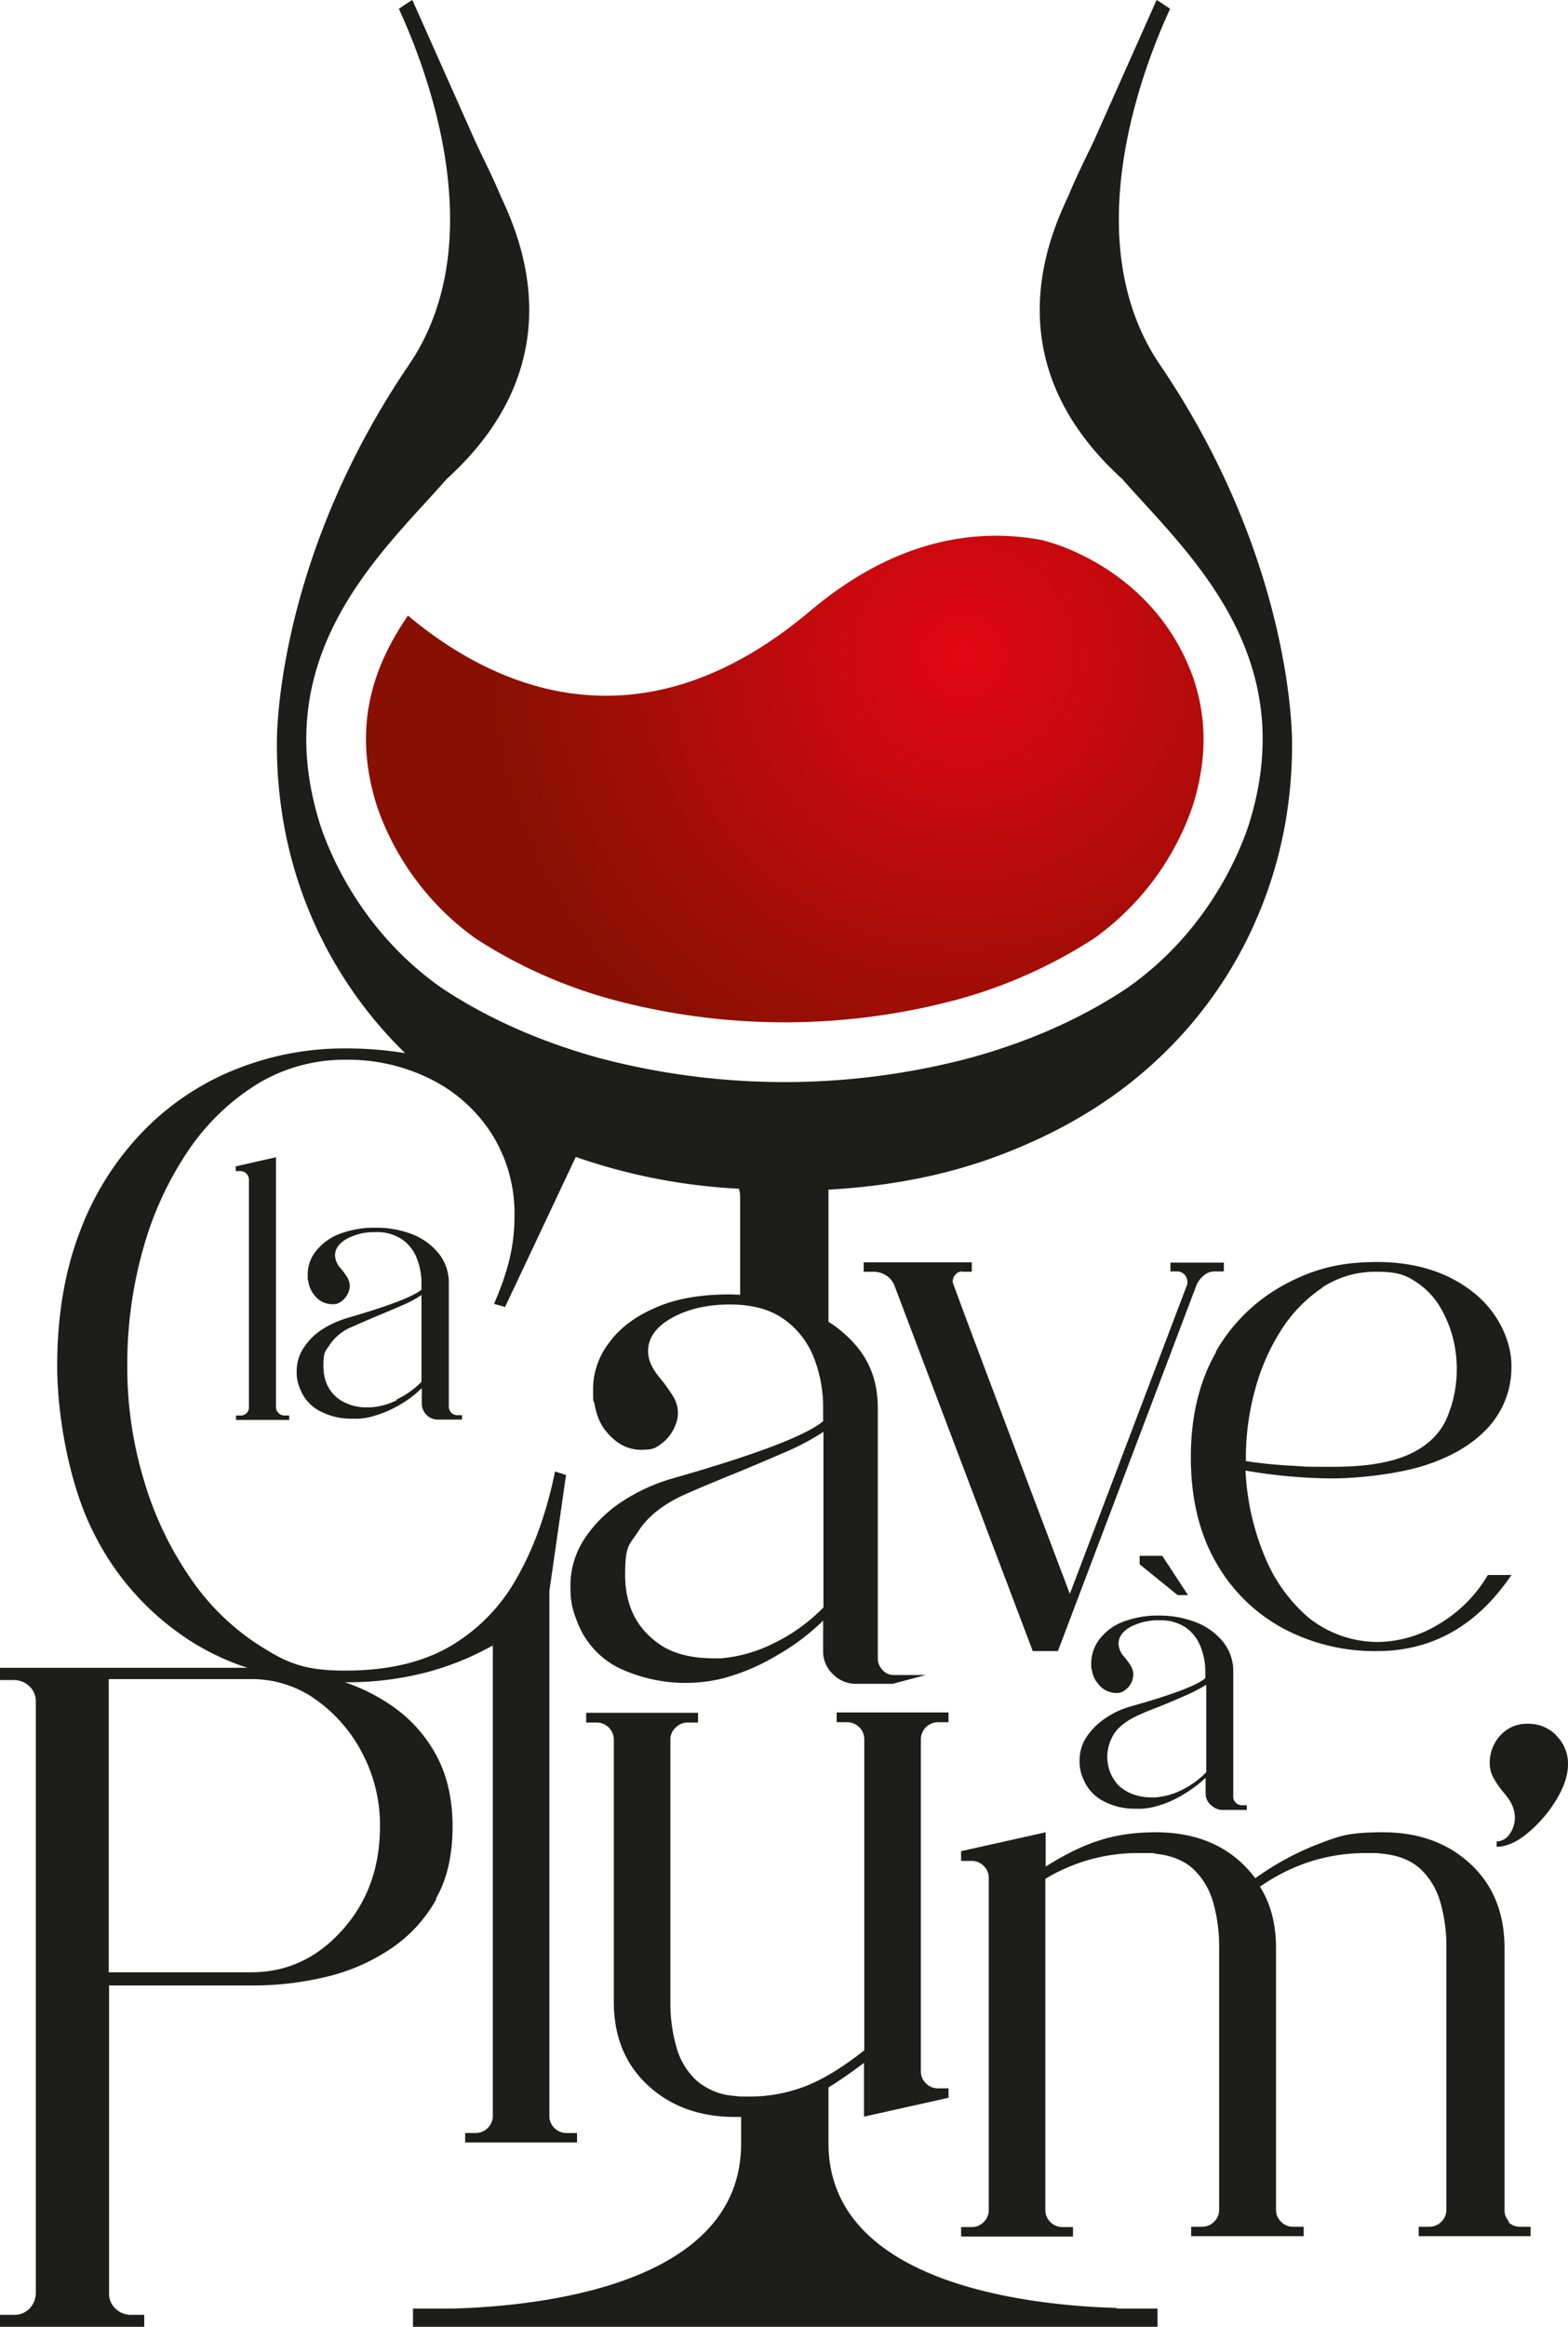
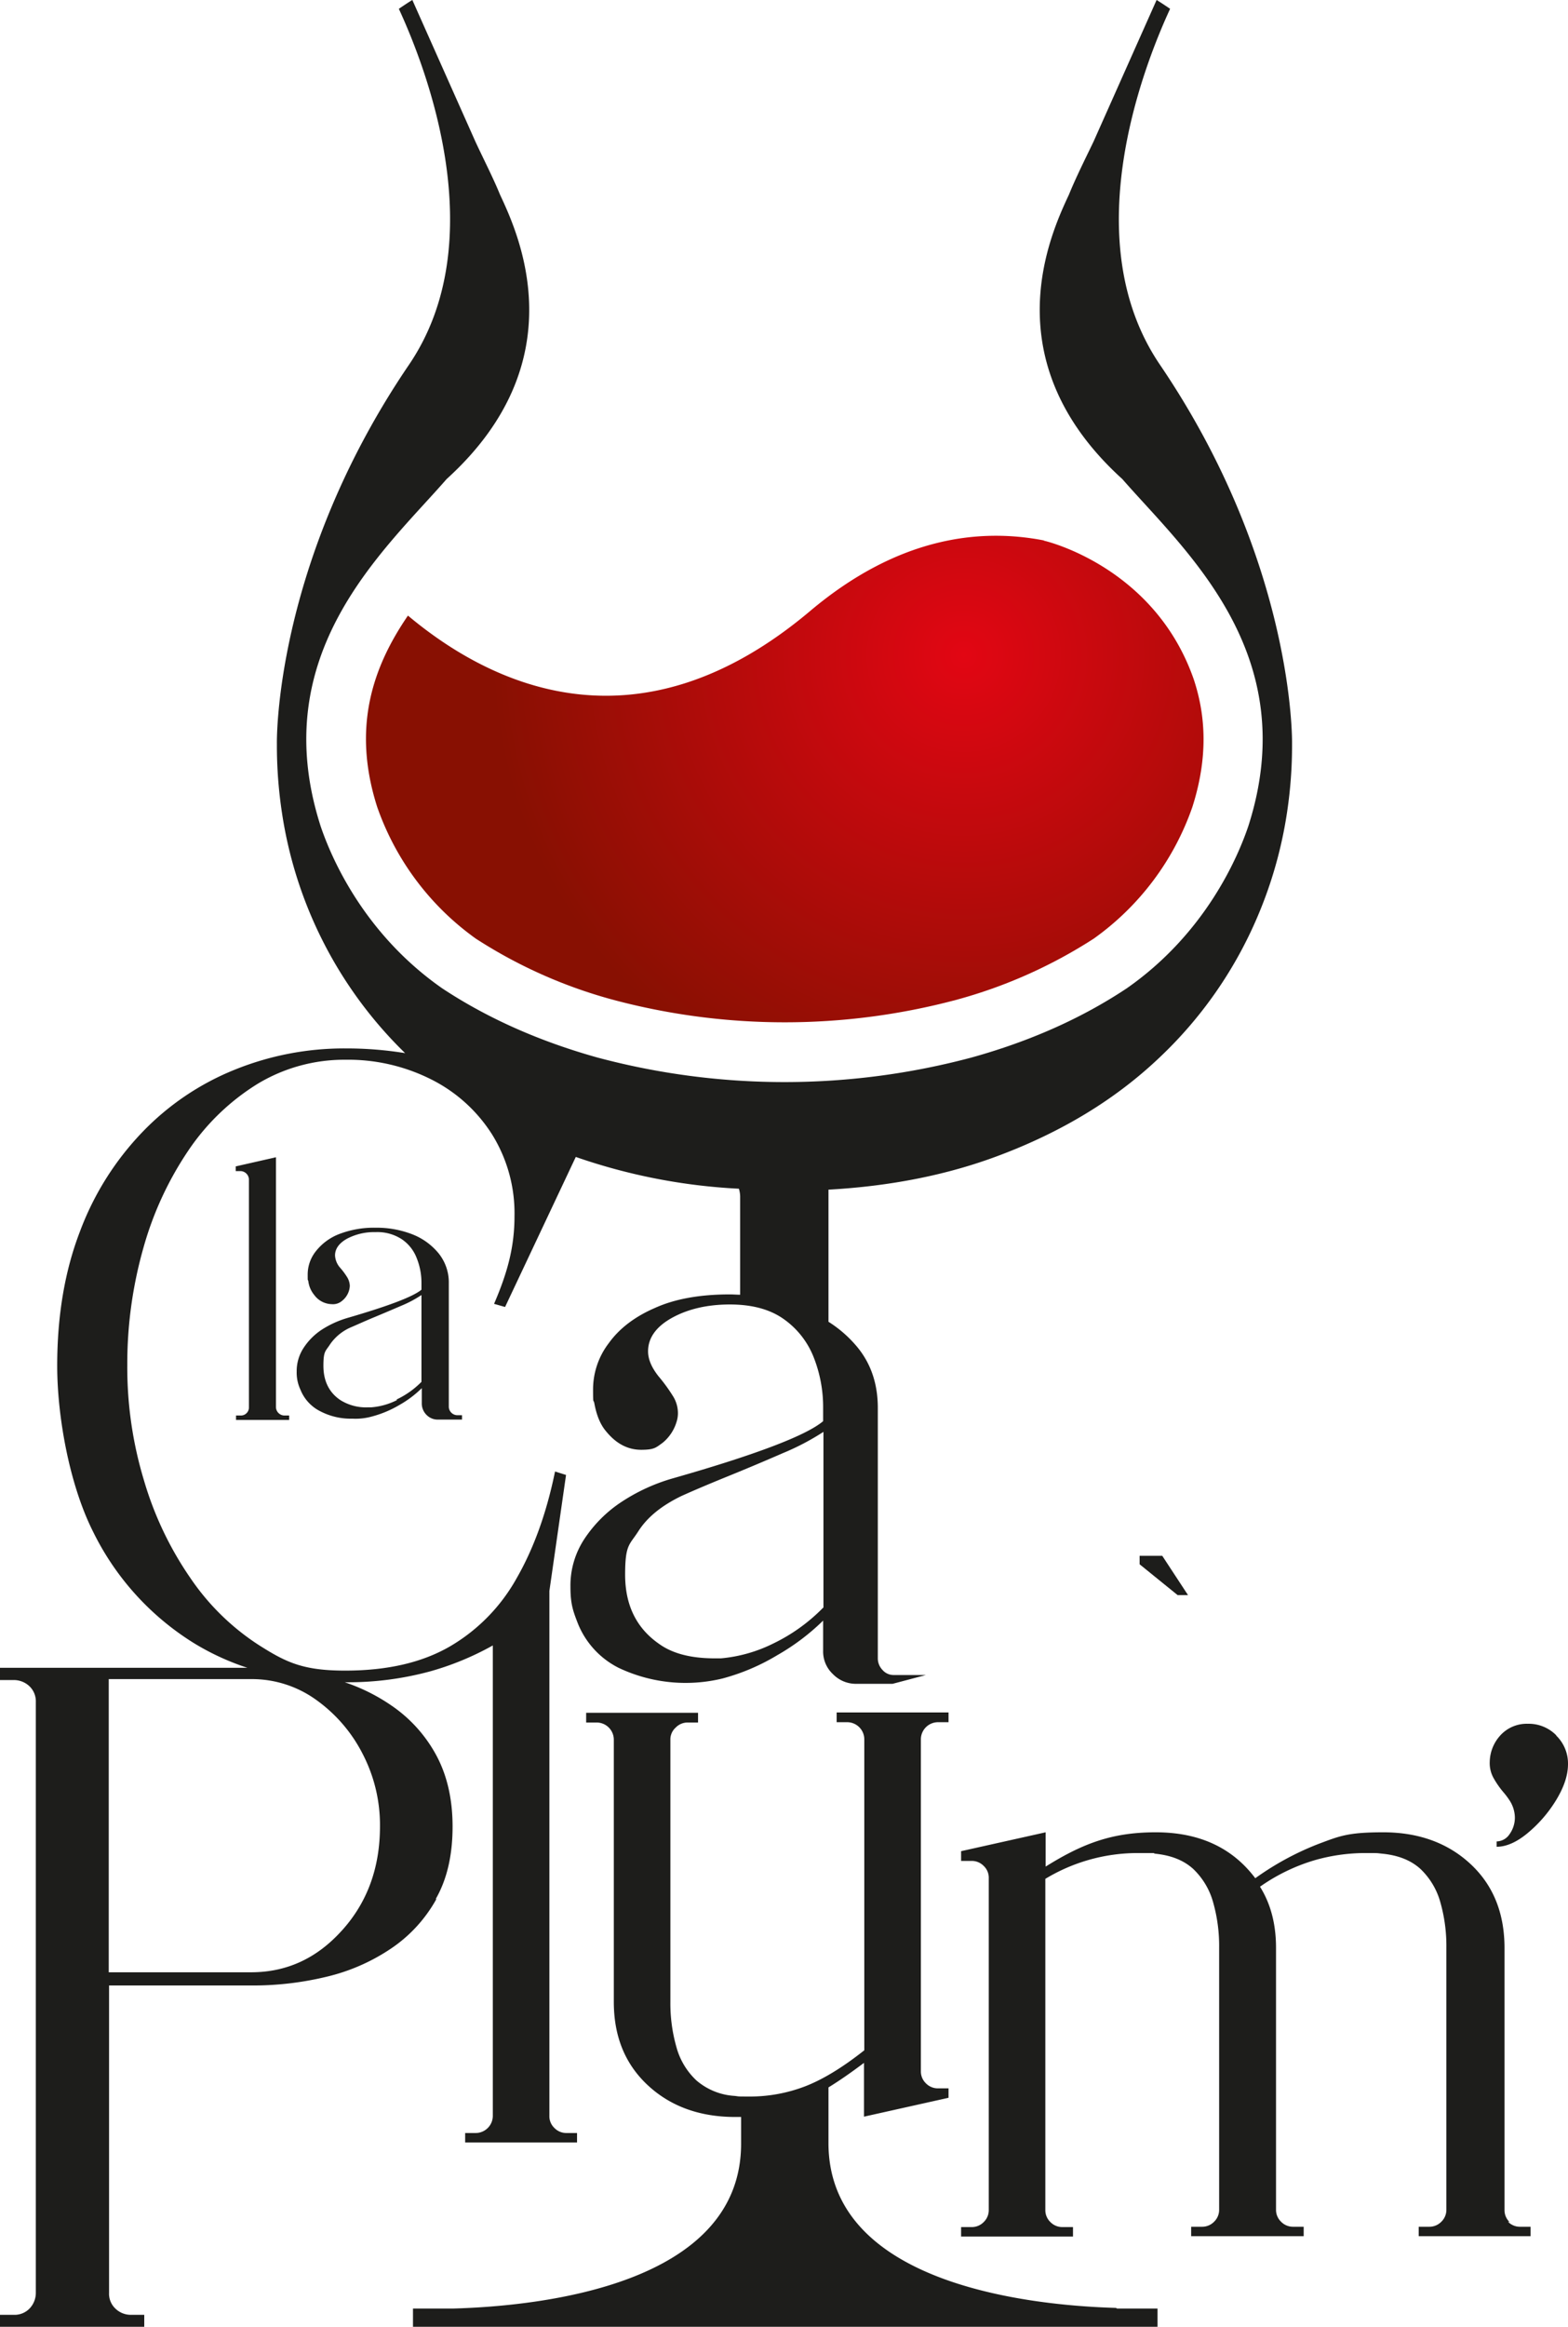
<svg xmlns="http://www.w3.org/2000/svg" width="498.9" height="739.7" viewBox="0 0 498.9 739.7">
  <defs>
    <radialGradient id="radial-gradient" cx="0.716" cy="0.258" r="0.952" gradientTransform="translate(0.3) scale(0.58 1)" gradientUnits="objectBoundingBox">
      <stop offset="0" stop-color="#e20613" />
      <stop offset="1" stop-color="#881002" />
    </radialGradient>
  </defs>
  <g id="Logo-CAVE-a-PLUM" transform="translate(-33.7 -34)">
    <g id="Groupe_1" data-name="Groupe 1">
-       <path id="Tracé_1" data-name="Tracé 1" d="M339.7,438.3h3.2v-3H308.5v3h3.1a7.537,7.537,0,0,1,4.1,1.2,6.76,6.76,0,0,1,2.6,3.2l44,116.2h8l44-116.1a7.668,7.668,0,0,1,2.3-3.2,5.072,5.072,0,0,1,3.5-1.4h3v-2.8h-17v2.8h2.1a3.25,3.25,0,0,1,2.4,1,3.523,3.523,0,0,1,.9,2.3c0,.8,0,.8-.2,1.2l-37.2,98q-37.35-98.7-37.3-99.2a3.337,3.337,0,0,1,.9-2.3,2.7,2.7,0,0,1,2.2-1Z" fill="#1d1d1b" />
-       <path id="Tracé_2" data-name="Tracé 2" d="M420.6,463.9c-5.3,9.2-8,20.4-8,33.4s2.7,24.2,8,33.4a53.977,53.977,0,0,0,21.4,21,61.945,61.945,0,0,0,29.8,7.2q26.4,0,42.8-24.2h-7.5a43.973,43.973,0,0,1-15.4,15.5,37.918,37.918,0,0,1-20,5.8,35.474,35.474,0,0,1-21.6-7.7,50.891,50.891,0,0,1-14.2-20,80.12,80.12,0,0,1-5.9-26.8,165.012,165.012,0,0,0,27.5,2.5c8.3,0,21.1-1.4,29.7-4.2s15.3-6.8,20.2-12.2a28.338,28.338,0,0,0,7.2-19.5c0-7.6-4.1-17-12.2-23.3q-12.15-9.6-30.6-9.6c-12.3,0-20.8,2.5-29.8,7.4a55.411,55.411,0,0,0-21.5,21.2Zm33.8-20.6a30.9,30.9,0,0,1,17.5-5c6.5,0,9.1,1.1,12.3,3.2a24.5,24.5,0,0,1,7.7,8,38.438,38.438,0,0,1,4.1,9.9,39.9,39.9,0,0,1,1.2,9,39.366,39.366,0,0,1-3.5,17.2c-2.3,4.7-6.3,8.4-12,10.9s-13.5,3.8-23.6,3.8-8,0-12.7-.3a151.609,151.609,0,0,1-15.3-1.5v-1.1a82.511,82.511,0,0,1,2.9-21.5,68.014,68.014,0,0,1,8.3-19,45.687,45.687,0,0,1,13.1-13.5Z" fill="#1d1d1b" />
      <path id="Tracé_3" data-name="Tracé 3" d="M172.4,637.6c3.6-6.3,5.3-14,5.3-22.9s-1.8-16.5-5.3-22.9a44.973,44.973,0,0,0-14.3-15.7,59.361,59.361,0,0,0-14.7-7.3h.2a99.4,99.4,0,0,0,27.1-3.5,91.205,91.205,0,0,0,19.8-8.2V706.6a5.463,5.463,0,0,1-5.5,5.5h-3.3v3h35.6v-3H214a5.284,5.284,0,0,1-3.9-1.6,5.132,5.132,0,0,1-1.6-3.9V539.8l5.3-36.9-3.5-1.1c-2.7,13.2-6.8,24.5-12.2,33.9a57.476,57.476,0,0,1-21.4,21.8c-8.9,5.1-19.9,7.6-33.2,7.6s-18.7-2.6-27.1-7.9a76.392,76.392,0,0,1-22.1-21.5,107.817,107.817,0,0,1-14.8-31.1A123.691,123.691,0,0,1,74.2,468a134.748,134.748,0,0,1,5.1-37.2,106.363,106.363,0,0,1,14.3-31,72.593,72.593,0,0,1,22-21.2,53.367,53.367,0,0,1,28-7.7,58.83,58.83,0,0,1,27.4,6.3,48.731,48.731,0,0,1,19.3,17.5,47.454,47.454,0,0,1,7.1,25.9c0,9.8-2.2,17.9-6.5,27.9l3.5,1,22.5-47.7a186.073,186.073,0,0,0,51.9,10.1,9.269,9.269,0,0,1,.4,2.4v31.3c-1.1,0-2.2-.1-3.3-.1-9.4,0-17.4,1.4-23.8,4.3-6.5,2.8-11.4,6.6-14.7,11.2a24.178,24.178,0,0,0-5,14.7c0,5.2.1,2.9.4,4.4.7,3.8,1.9,6.8,3.8,9,3.2,3.9,6.9,5.8,11.1,5.8s4.7-.7,6.8-2.2a13.6,13.6,0,0,0,4.5-6.8,8.842,8.842,0,0,0,.4-2.7,10.206,10.206,0,0,0-1.6-5.4,53.927,53.927,0,0,0-4.6-6.3c-2.2-2.8-3.3-5.4-3.3-7.9,0-4.3,2.6-7.9,7.7-10.7s11.3-4.2,18.3-4.2,12.7,1.5,17.1,4.6a26.818,26.818,0,0,1,9.6,12.2,43.071,43.071,0,0,1,3,16.1v4.2c-5.3,4.5-21.2,10.6-47.9,18.2a59.211,59.211,0,0,0-16.3,7.5,41.434,41.434,0,0,0-11.8,11.8,26.914,26.914,0,0,0-4.4,15.1c0,5.5.8,7.7,2.4,11.8a27.118,27.118,0,0,0,12.9,14,49.764,49.764,0,0,0,33.1,3.4,67.29,67.29,0,0,0,17.4-7.4,71.242,71.242,0,0,0,14.6-11v9.6a9.82,9.82,0,0,0,3.1,7.4,10.2,10.2,0,0,0,7.4,3.1h11.6l10.6-2.8H318.1a4.649,4.649,0,0,1-3.6-1.6,5.3,5.3,0,0,1-1.5-3.7V481.6c0-7.5-2.1-13.9-6.4-19.2a38.592,38.592,0,0,0-9.3-8.2v-42c19.8-1.1,37.9-4.7,54.1-10.8,20-7.5,36.9-17.7,50.8-30.8a133.178,133.178,0,0,0,31.7-45.4,135.6,135.6,0,0,0,9.3-32.9h0a142.529,142.529,0,0,0,1.6-21.8h0s1.1-57-42-120.5C376.1,110.8,397,56.3,406,36.8c-3.7-2.5-4.3-2.8-4.3-2.8L381.6,79.1c-2.7,5.6-5.6,11.4-7.8,16.8-5.8,12.4-24.6,52.7,17,90.4,19.9,22.8,57.7,55.4,40.1,110.3-3.3,9.8-13.6,34.1-38.7,51.6q-21.45,14.25-49.4,22a230.839,230.839,0,0,1-119,0q-27.9-7.8-49.4-22c-25.1-17.5-35.4-41.8-38.7-51.6-17.6-54.9,20.2-87.5,40.1-110.3,41.6-37.7,22.8-78,17-90.4-2.2-5.4-5.2-11.2-7.8-16.8L164.9,34s-.6.3-4.3,2.8c9,19.5,29.9,74,3.2,113.2-43.2,63.5-42,120.5-42,120.5h0a142.53,142.53,0,0,0,1.6,21.8h0a134.35,134.35,0,0,0,39.2,76.5,117.01,117.01,0,0,0-19-1.5,92.843,92.843,0,0,0-35.3,6.8A84.443,84.443,0,0,0,79,393.9a92.05,92.05,0,0,0-19.9,31.7q-7.2,18.75-7.2,42.6c0,15.9,3.8,37.6,11.4,52.7a86.466,86.466,0,0,0,32,35.4,80.531,80.531,0,0,0,17.1,7.9H33.7v3.9h4.4a7.2,7.2,0,0,1,5,2,6.634,6.634,0,0,1,2,5V762.9a7.2,7.2,0,0,1-2,5,6.634,6.634,0,0,1-5,2H33.7v3.8H79.6v-3.8H75.4a7.028,7.028,0,0,1-5-2,6.488,6.488,0,0,1-2-5V665.2h45.3a99.814,99.814,0,0,0,24-2.8,62.409,62.409,0,0,0,20.5-9,45.461,45.461,0,0,0,14.3-15.6Zm123.2-92.5a56.421,56.421,0,0,1-15.9,11.4,46.681,46.681,0,0,1-16.6,4.7h-2c-7.5,0-13.4-1.5-17.7-4.6-7.2-5-10.8-12.3-10.8-22s1.4-9.4,4.2-13.8,7.3-8.1,13.7-11.2c4.2-1.9,9.2-4,15.1-6.4s11.6-4.8,17.1-7.2a79.361,79.361,0,0,0,13-6.8v55.9ZM142.5,647.7c-8,8.9-17.6,13.3-28.9,13.3H68.3V567.8h45.3a34.944,34.944,0,0,1,20.7,6.6,47.62,47.62,0,0,1,14.8,17.2,49.086,49.086,0,0,1,5.5,23q0,19.65-12,33Z" fill="#1d1d1b" />
      <path id="Tracé_4" data-name="Tracé 4" d="M514,740.4a5.222,5.222,0,0,1-1.6-3.8V653.3q0-16.65-10.8-26.7c-7.2-6.7-16.5-10.1-27.8-10.1s-13.9,1.2-20.6,3.7a90.664,90.664,0,0,0-20.1,10.9c-7.3-9.7-17.8-14.6-31.7-14.6s-23.3,3.6-35,10.9V616.5l-26.9,6v3.1h3.3a5.284,5.284,0,0,1,3.9,1.6,5.132,5.132,0,0,1,1.6,3.9V736.6a5.222,5.222,0,0,1-1.6,3.8,5.284,5.284,0,0,1-3.9,1.6h-3.3v3h35.6v-3h-3.3a5.284,5.284,0,0,1-3.9-1.6,5.222,5.222,0,0,1-1.6-3.8V631.3a56.753,56.753,0,0,1,29-8.2c9.9,0,4,0,5.9.2,5.1.5,9.1,2.1,12.1,4.8a23.132,23.132,0,0,1,6.4,10.7,50.676,50.676,0,0,1,1.9,14.4v83.3a5.222,5.222,0,0,1-1.6,3.8,5.284,5.284,0,0,1-3.9,1.6h-3.4v3h35.8v-3h-3.3a5.284,5.284,0,0,1-3.9-1.6,5.222,5.222,0,0,1-1.6-3.8V653.2c0-7.5-1.7-14-5.1-19.4a59.5,59.5,0,0,1,17.3-8.4,58.491,58.491,0,0,1,15.7-2.3c5.1,0,3.9,0,5.9.2,5.1.5,9.1,2.1,12.1,4.8a23.132,23.132,0,0,1,6.4,10.7,50.676,50.676,0,0,1,1.9,14.4v83.3a5.222,5.222,0,0,1-1.6,3.8,5.284,5.284,0,0,1-3.9,1.6h-3.3v3h35.6v-3h-3.3a5.284,5.284,0,0,1-3.9-1.6Z" fill="#1d1d1b" />
      <path id="Tracé_5" data-name="Tracé 5" d="M528.9,585.7a12.293,12.293,0,0,0-9.1-3.7,11.356,11.356,0,0,0-9,4,12.788,12.788,0,0,0-3.1,8.1,9.7,9.7,0,0,0,1.3,5.3,27.961,27.961,0,0,0,3,4.3,23.481,23.481,0,0,1,1.9,2.5,10.288,10.288,0,0,1,1.8,5.6,9.048,9.048,0,0,1-1.7,5.3,5.026,5.026,0,0,1-4.1,2.3v1.7c3,0,6.3-1.4,9.8-4.3a42.027,42.027,0,0,0,9.1-10.5c2.5-4.1,3.8-7.9,3.8-11.5a12.383,12.383,0,0,0-3.8-9.1Z" fill="#1d1d1b" />
      <path id="Tracé_6" data-name="Tracé 6" d="M396.3,531.3l12.1,9.8h3.3l-8.2-12.5h-7.2Z" fill="#1d1d1b" />
-       <path id="Tracé_7" data-name="Tracé 7" d="M419.1,607.9a5.135,5.135,0,0,0,3.7,1.5h7.6v-1.5h-1.6a2.925,2.925,0,0,1-1.9-.8,2.56,2.56,0,0,1-.8-1.9V565.6a15.014,15.014,0,0,0-3.2-9.6,20.879,20.879,0,0,0-8.5-6.2,31.787,31.787,0,0,0-11.8-2.2,31.217,31.217,0,0,0-11.9,2.1,16.977,16.977,0,0,0-7.3,5.6,12.678,12.678,0,0,0-2.5,7.4c0,2.7,0,1.4.2,2.1a8.524,8.524,0,0,0,2,4.5,7.226,7.226,0,0,0,5.5,2.9,4.206,4.206,0,0,0,3.3-1.1,5.98,5.98,0,0,0,2.2-3.4,6.752,6.752,0,0,0,.2-1.4,5.6,5.6,0,0,0-.8-2.7,22.086,22.086,0,0,0-2.3-3.1,6.426,6.426,0,0,1-1.6-4c0-2.1,1.3-3.9,3.8-5.3a18.816,18.816,0,0,1,9.1-2.1,14.5,14.5,0,0,1,8.5,2.3,13.46,13.46,0,0,1,4.7,6.1,21.464,21.464,0,0,1,1.5,8v2c-2.6,2.3-10.6,5.3-23.8,9a27.429,27.429,0,0,0-8.1,3.8,22.07,22.07,0,0,0-5.9,5.9,13.412,13.412,0,0,0-2.2,7.5,13.2,13.2,0,0,0,1.2,5.9,13.653,13.653,0,0,0,6.4,7,20.936,20.936,0,0,0,10.1,2.4,20.066,20.066,0,0,0,6.4-.7,32,32,0,0,0,8.7-3.7,41.909,41.909,0,0,0,7.3-5.4V604a4.975,4.975,0,0,0,1.5,3.7Zm-9.5-4.8a22.188,22.188,0,0,1-8.3,2.3h-1.1a17.3,17.3,0,0,1-6.3-1.1,13.846,13.846,0,0,1-4.4-2.8,13.621,13.621,0,0,1-2.5-3.9,14.73,14.73,0,0,1-1-5.4,14.316,14.316,0,0,1,2.1-6.9c1.4-2.2,3.7-4,6.9-5.6,1.9-.9,4.2-1.9,6.9-2.9,3-1.2,5.9-2.4,8.8-3.7a51.9,51.9,0,0,0,6.8-3.5v27.8a27.975,27.975,0,0,1-7.9,5.7Z" fill="#1d1d1b" />
      <path id="Tracé_8" data-name="Tracé 8" d="M112.2,483.2a2.5,2.5,0,0,1-1.8.8h-1.6v1.4h16.9V484h-1.6a2.744,2.744,0,0,1-2.6-2.6V401.9l-12.8,2.9v1.5h1.6a2.744,2.744,0,0,1,2.6,2.6v72.6a2.5,2.5,0,0,1-.8,1.8Z" fill="#1d1d1b" />
      <path id="Tracé_9" data-name="Tracé 9" d="M169.4,483.8a4.975,4.975,0,0,0,3.7,1.5h7.6v-1.4h-1.6a2.744,2.744,0,0,1-2.6-2.6V442a14.736,14.736,0,0,0-3.2-9.5,20.346,20.346,0,0,0-8.4-6.1,31.251,31.251,0,0,0-11.7-2.1,30.691,30.691,0,0,0-11.8,2.1,17.43,17.43,0,0,0-7.3,5.5,11.883,11.883,0,0,0-2.5,7.2c0,2.5,0,1.4.2,2.2a8.537,8.537,0,0,0,1.9,4.4,7.075,7.075,0,0,0,5.5,2.9,4.458,4.458,0,0,0,3.4-1.1,6.525,6.525,0,0,0,2.2-3.4,6.881,6.881,0,0,0,.2-1.3,5.6,5.6,0,0,0-.8-2.7,22.092,22.092,0,0,0-2.3-3.1,6.4,6.4,0,0,1-1.6-3.9c0-2.1,1.3-3.9,3.8-5.3a18.545,18.545,0,0,1,9.1-2.1,14.17,14.17,0,0,1,8.4,2.3,12.694,12.694,0,0,1,4.7,6,20.949,20.949,0,0,1,1.5,7.9V444c-2.6,2.2-10.5,5.2-23.6,9a31.454,31.454,0,0,0-8.1,3.7,20.022,20.022,0,0,0-5.8,5.8,13.412,13.412,0,0,0-2.2,7.5,12.758,12.758,0,0,0,1.2,5.8,13.084,13.084,0,0,0,6.4,6.9,20.89,20.89,0,0,0,10.1,2.3,19.361,19.361,0,0,0,6.3-.7,34.366,34.366,0,0,0,8.6-3.6,33.713,33.713,0,0,0,7.2-5.4v4.8a5.135,5.135,0,0,0,1.5,3.7Zm-9.4-4.7a21.746,21.746,0,0,1-8.2,2.3h-1a15.3,15.3,0,0,1-8.8-2.3c-3.6-2.4-5.4-6.1-5.4-10.9s.7-4.6,2.1-6.8a15.426,15.426,0,0,1,6.8-5.5c2.1-.9,4.5-2,7.4-3.2s5.7-2.4,8.5-3.6a36.489,36.489,0,0,0,6.4-3.4v27.6a27.654,27.654,0,0,1-7.9,5.6Z" fill="#1d1d1b" />
      <path id="Tracé_10" data-name="Tracé 10" d="M388.8,767.7c-27.9-.8-91.5-7.7-91.5-52.4h0V697.6c3.6-2.2,7.3-4.8,11.3-7.8v17.1l26.9-6v-3h-3.3a5.284,5.284,0,0,1-3.9-1.6,5.222,5.222,0,0,1-1.6-3.8V587a5.463,5.463,0,0,1,5.5-5.5h3.3v-3.1H299.9v3.1h3.3a5.463,5.463,0,0,1,5.5,5.5v98.8c-7.2,5.7-13.6,9.5-19.2,11.6a49.045,49.045,0,0,1-16.5,3.1c-5.4,0-3.7,0-5.6-.2a20.543,20.543,0,0,1-12.1-4.9,22.634,22.634,0,0,1-6.4-10.7,50.456,50.456,0,0,1-1.9-14.3V587.1a5.023,5.023,0,0,1,1.7-3.9,5.222,5.222,0,0,1,3.8-1.6h3.3v-3.1H220.2v3.1h3.3a5.463,5.463,0,0,1,5.5,5.5v83.3c0,11,3.6,19.8,10.8,26.5S256.3,707,267.6,707h1.9v8.5c0,44.8-63.5,51.6-91.5,52.4H165.1v5.8H402v-5.8H389.1Z" fill="#1d1d1b" />
    </g>
    <path id="Tracé_11" data-name="Tracé 11" d="M365.8,205.8c-21.2-4.1-47-.6-74.4,22.5-54.3,45.7-100.8,24.1-127.9,1.4-11.1,16.2-17.9,35.4-9.8,60.8a86.378,86.378,0,0,0,31.4,41.9A154.438,154.438,0,0,0,229,351.9a211.955,211.955,0,0,0,108.8,0,155.7,155.7,0,0,0,43.9-19.5,85.946,85.946,0,0,0,31.4-41.9c5-15.7,4.3-28.9.4-40.6-12.4-35.5-46.6-43.8-47.6-44Z" fill="url(#radial-gradient)" />
  </g>
</svg>